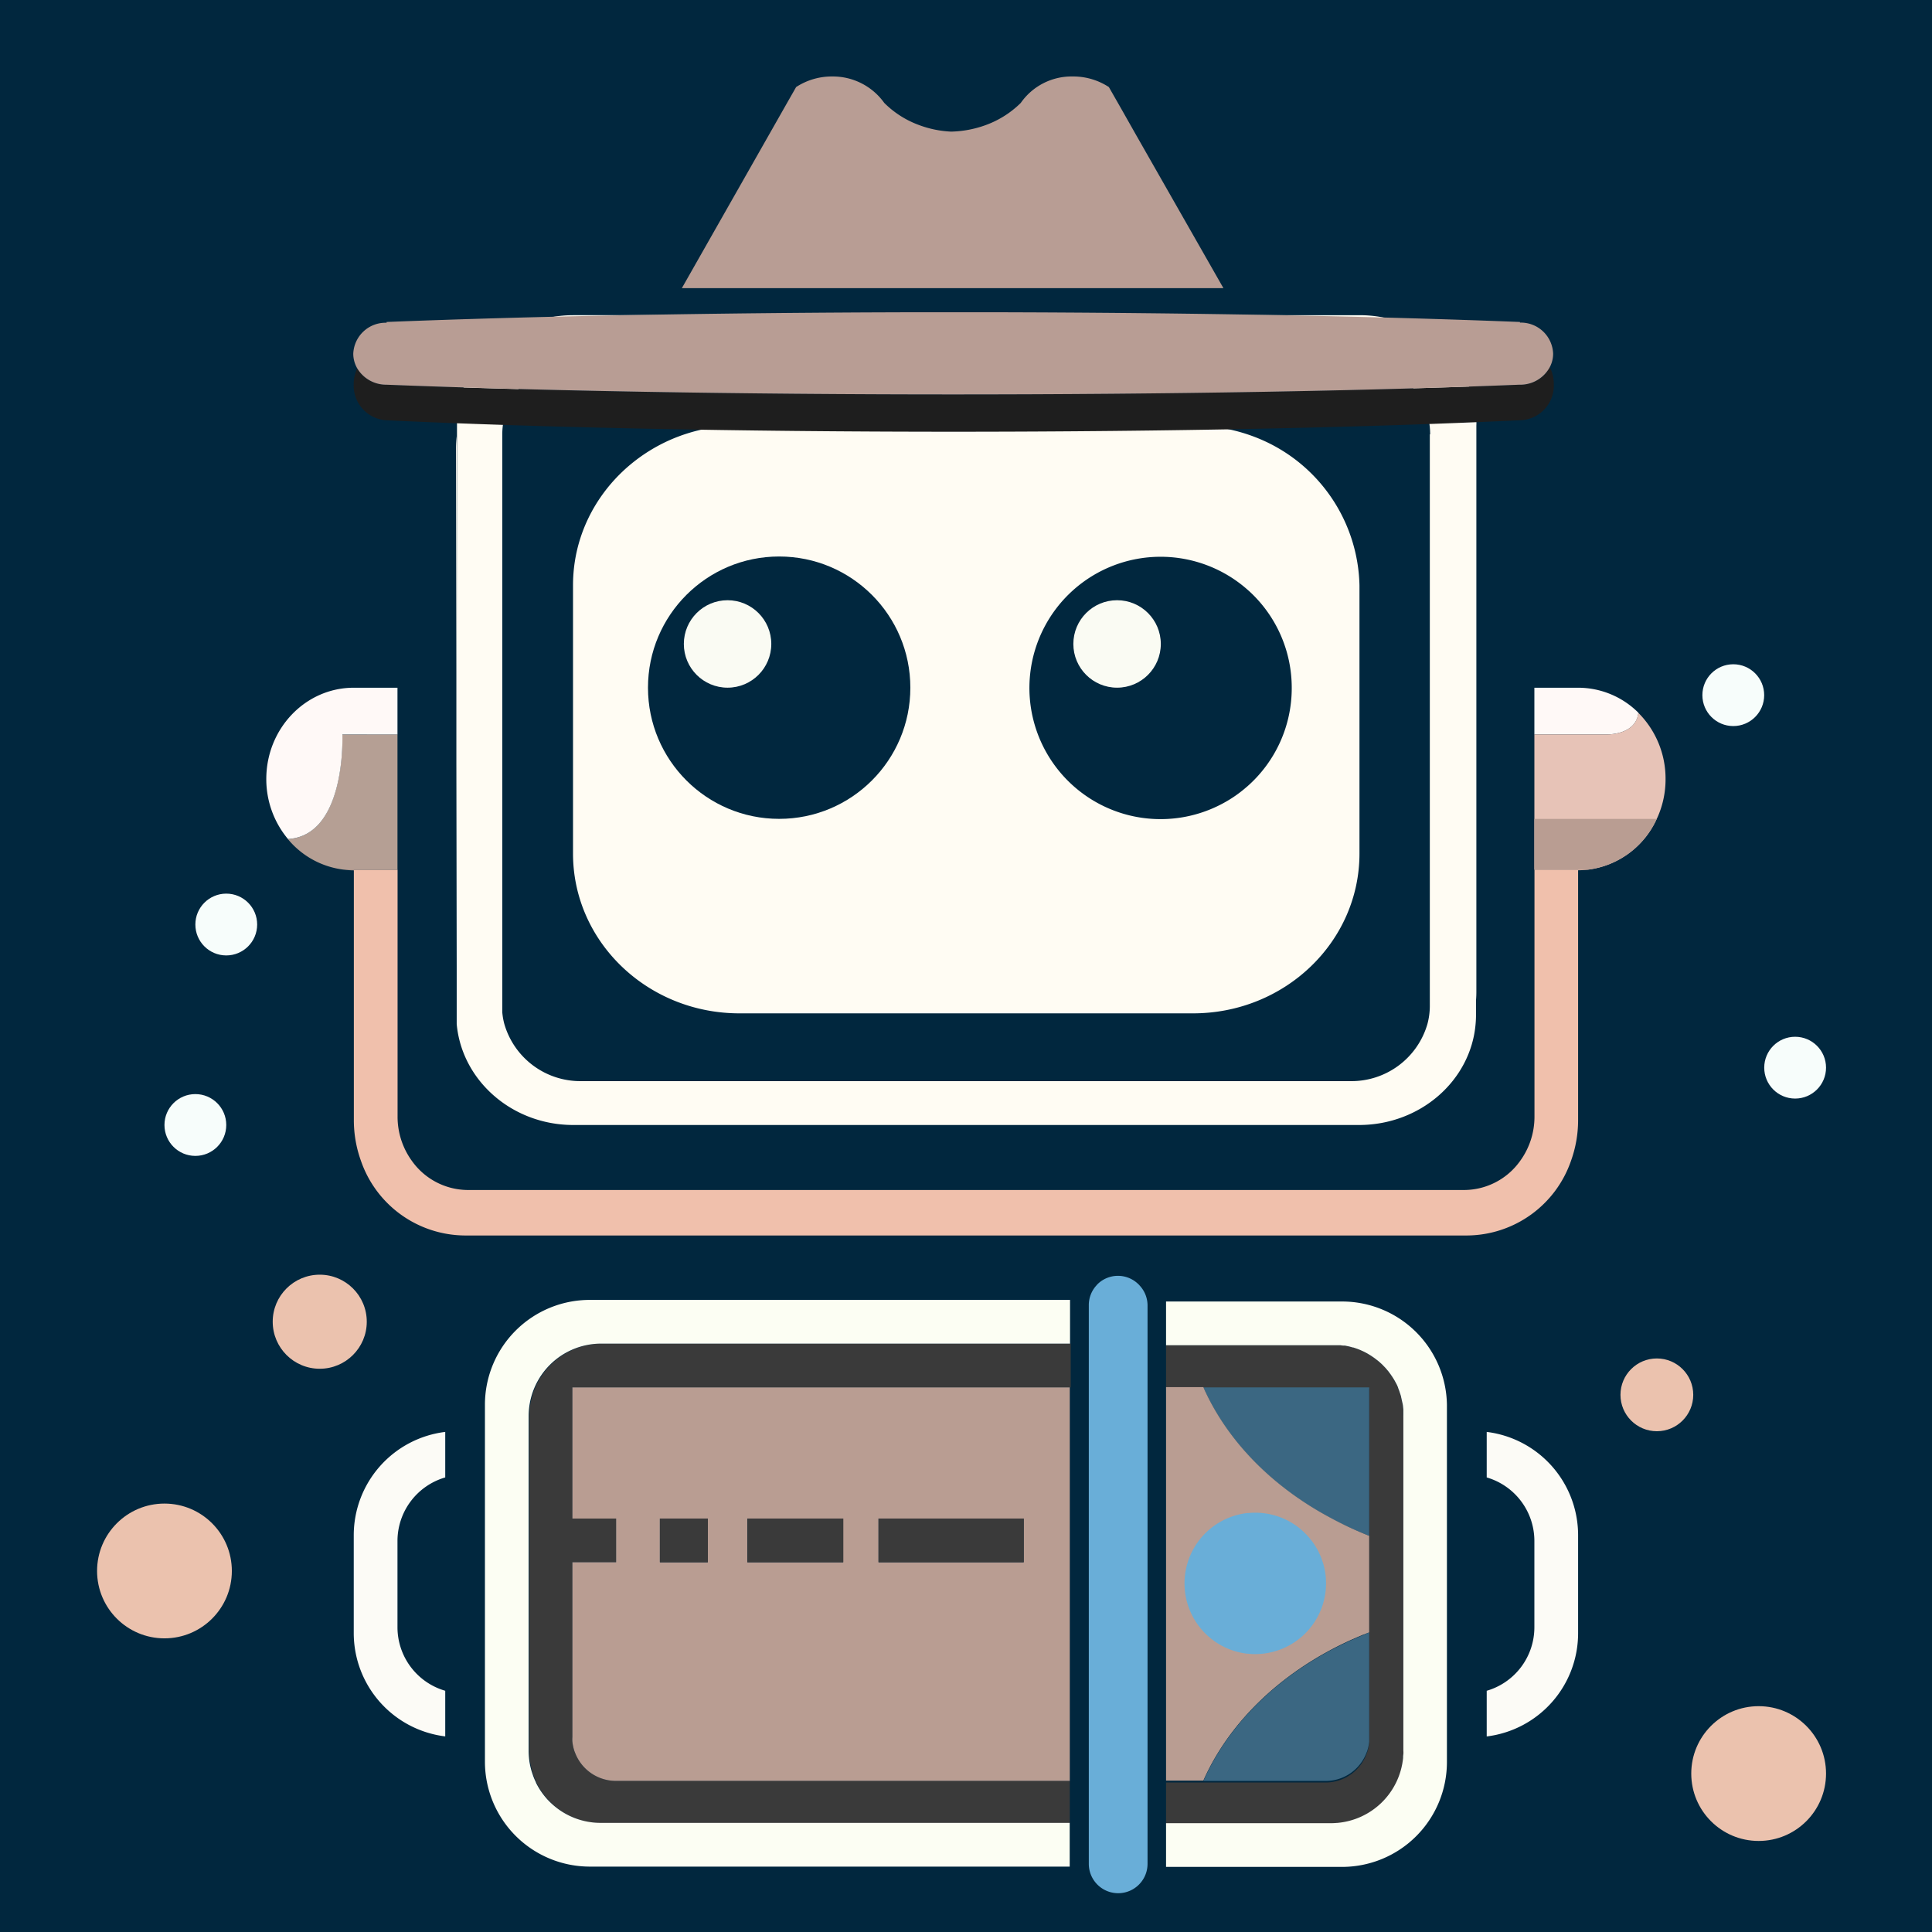
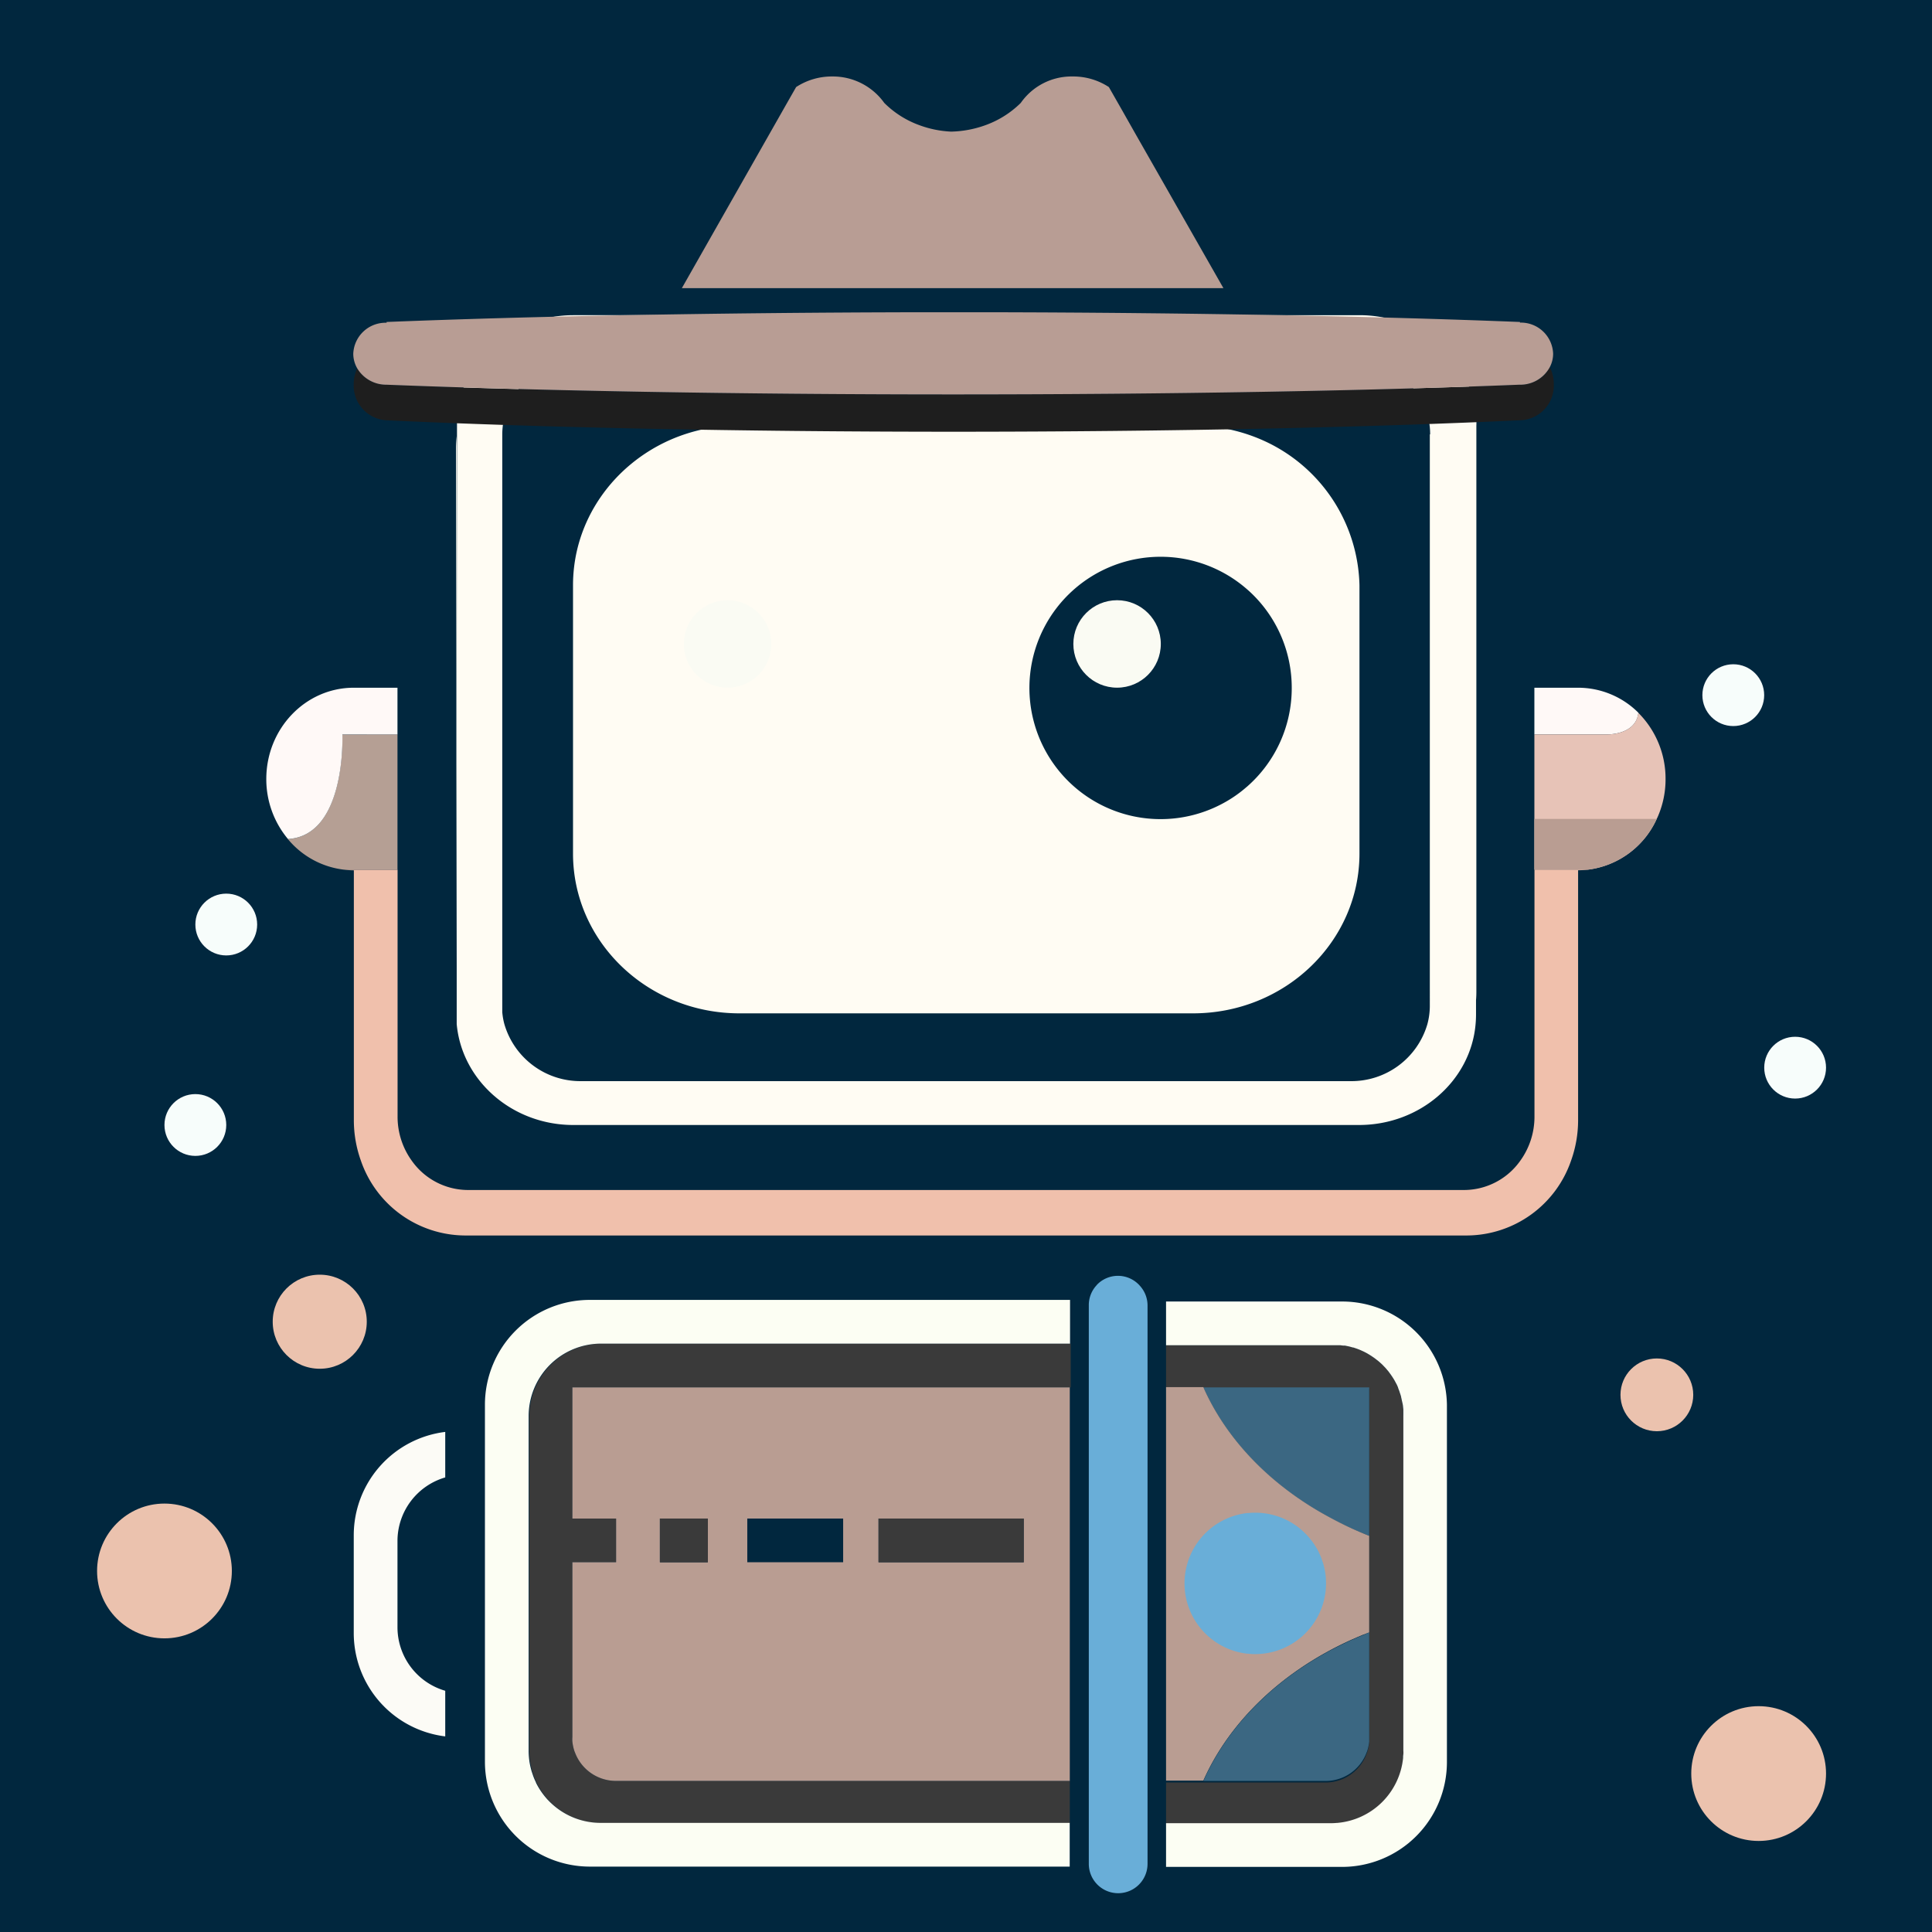
<svg xmlns="http://www.w3.org/2000/svg" viewBox="0 0 397.65 397.65">
  <defs>
    <style>.cls-1{fill:#01273e;}.cls-2{fill:#f7fdfb;}.cls-3{fill:#ebc2ae;}.cls-4{fill:#fffcf3;}.cls-15,.cls-5{fill:none;}.cls-5{stroke:#000;stroke-miterlimit:10;}.cls-6{fill:#b59f94;}.cls-7{fill:#fff9f7;}.cls-8{fill:#e7c3b7;}.cls-9{fill:#3a3a3a;}.cls-10{fill:#fcfef3;}.cls-11{fill:#3b6782;}.cls-12{fill:#3c6583;}.cls-13{fill:#fcfbf6;}.cls-14{fill:#b99d92;}.cls-16{fill:#69aed8;}.cls-17{fill:#fafbf3;}.cls-18{fill:#f0c0ac;}.cls-19{fill:#b89d94;}.cls-20{fill:#1e1e1e;}</style>
  </defs>
  <g id="Layer_2" data-name="Layer 2">
    <g id="Layer_1-2" data-name="Layer 1">
      <rect class="cls-1" width="397.65" height="397.65" />
      <g id="Layer_2-2" data-name="Layer 2">
        <g id="bubble_motif" data-name="bubble motif">
          <circle class="cls-2" cx="46.57" cy="190.29" r="6.36" />
          <circle class="cls-2" cx="40.21" cy="231.55" r="6.36" />
          <circle class="cls-3" cx="341.02" cy="287.09" r="7.49" />
          <circle class="cls-3" cx="33.85" cy="323.34" r="13.87" />
          <circle class="cls-3" cx="361.97" cy="365.04" r="13.87" />
          <circle class="cls-2" cx="356.75" cy="143.08" r="6.36" />
          <circle class="cls-2" cx="369.48" cy="219.75" r="6.36" />
          <circle class="cls-3" cx="65.81" cy="272.04" r="9.68" />
        </g>
        <g id="robologo">
          <path class="cls-4" d="M279.81,120.46v55.22c0,18.16-15.34,32.89-34.25,32.89H152.19c-18.91,0-34.25-14.73-34.25-32.89V120.46c0-13.34,8.29-24.83,20.18-30h0a35.37,35.37,0,0,1,14-2.89h93.41a36,36,0,0,1,8.33,1,35.14,35.14,0,0,1,6.56,2.28h0A33.51,33.51,0,0,1,279.81,120.46Z" />
-           <path class="cls-5" d="M284,384.53h0" />
-           <circle class="cls-1" cx="160.37" cy="141.54" r="27" />
          <path class="cls-6" d="M81.81,151.16V179h-11a17.67,17.67,0,0,1-11.56-6.3h0c12.07-.72,11.2-21.53,11.2-21.53Z" />
          <path class="cls-7" d="M70.47,151.16s.87,20.81-11.2,21.53a19.19,19.19,0,0,1-4.46-12.35c0-10.38,8.06-18.79,18-18.79h9v9.61Z" />
          <path class="cls-7" d="M337.22,146.7c-.5,4.64-6.47,4.46-6.47,4.46H315.81v-9.61h9A17.55,17.55,0,0,1,337.22,146.7Z" />
          <path class="cls-8" d="M342.81,160.34a19.23,19.23,0,0,1-1.5,7.52c-.1.23-.2.47-.32.69A18,18,0,0,1,326.81,179h-11V151.16h14.91s6,.18,6.47-4.46A19.14,19.14,0,0,1,342.81,160.34Z" />
          <path class="cls-1" d="M108.81,360.34V294.25h0v66a9.75,9.75,0,0,0,.08,1.52C108.84,361.3,108.82,360.82,108.81,360.34Zm172-82.09-.48-.25c.33.16.64.32.95.5Zm6.31,6.33c.15.29.29.58.42.89a5.35,5.35,0,0,0-.39-.89Zm1.68,6.11v-.58l-.06-.58a4,4,0,0,0-.13-.76,15.2,15.2,0,0,1,.24,2.69h0a5,5,0,0,1,0-.77Zm-1.21-5.14h0l.07.15Z" />
          <path class="cls-9" d="M288.81,290.69v-.58l-.06-.58a4,4,0,0,0-.13-.76c-.05-.25-.11-.51-.17-.76a2.09,2.09,0,0,0-.08-.34v-.09c-.06-.23-.12-.46-.2-.68s-.14-.44-.22-.66a4.68,4.68,0,0,0-.19-.46.11.11,0,0,0,0-.08l-.06-.15h0a5.15,5.15,0,0,0-.42-.89c-.16-.32-.34-.64-.53-.94s-.31-.49-.48-.72a.61.61,0,0,0-.07-.1.38.38,0,0,0-.09-.13l-.13-.17a4.59,4.59,0,0,0-.48-.61,7.56,7.56,0,0,0-.71-.79,8.16,8.16,0,0,0-.73-.71h0a8.27,8.27,0,0,0-.79-.65c-.26-.21-.52-.4-.79-.58s-.35-.24-.52-.34l-.46-.28-.47-.25-.48-.25-.49-.22c-.27-.12-.53-.22-.8-.32l-.73-.25h-.1l-.43-.12c-.31-.09-.63-.16-.95-.22l-.28-.06h-.39l-.55-.07H240v9h41.79V358.8a8.13,8.13,0,0,1-.13.84,6.85,6.85,0,0,1-.2.81,3.49,3.49,0,0,1-.2.57,9,9,0,0,1-8.42,5.86H240v8.65h35.2a14.91,14.91,0,0,0,13.59-13.72,3.49,3.49,0,0,1,.05-.72,3.76,3.76,0,0,0,0-.75V291.46A4,4,0,0,1,288.81,290.69Z" />
          <path class="cls-9" d="M117.81,285.55v27h9v9h-9v36a5.62,5.62,0,0,0,0,.92,7.73,7.73,0,0,0,.13.84,6.85,6.85,0,0,0,.2.81,3.49,3.49,0,0,0,.2.57,9,9,0,0,0,8.42,5.86h93.43v8.7H123.81a14.84,14.84,0,0,1-10.17-4c-.18-.16-.35-.33-.52-.51h0c-.18-.17-.34-.35-.5-.53s-.36-.42-.53-.64a15.2,15.2,0,0,1-1.64-2.6v-.07c-.16-.33-.31-.66-.45-1s-.27-.74-.39-1.12-.14-.47-.2-.71a13.51,13.51,0,0,1-.39-2.2,14.46,14.46,0,0,1-.07-1.47V294.25h0v-2.79a14.93,14.93,0,0,1,14.91-14.91h96.52v9Z" />
          <path class="cls-1" d="M287.68,285.7l-.07-.15h0Z" />
          <path class="cls-10" d="M287.62,285.55h0l.07.15Z" />
          <path class="cls-10" d="M108.81,291.46v2.79h0v66.09a14.46,14.46,0,0,0,.07,1.47,13.51,13.51,0,0,0,.39,2.2c.06.24.12.48.2.71s.25.76.39,1.12.29.68.45,1v.07a15.2,15.2,0,0,0,1.64,2.6c.17.22.35.43.53.64a6.45,6.45,0,0,0,.5.53h0c.17.18.34.35.52.51a14.84,14.84,0,0,0,10.17,4h96.5v9H121.44a21.6,21.6,0,0,1-21.63-21.52v-5.12h0V289.13a21.58,21.58,0,0,1,21.58-21.58h98.85v9H123.75a14.92,14.92,0,0,0-14.94,14.9Z" />
          <path class="cls-10" d="M297.81,289.13v68.42h0v5.12a21.59,21.59,0,0,1-21.59,21.58H240v-9h33.9a9.08,9.08,0,0,0,1.17-.05h.13a14.9,14.9,0,0,0,13.59-13.39,3.49,3.49,0,0,1,.05-.72,3.76,3.76,0,0,0,0-.75V290.11l-.06-.58a4,4,0,0,0-.13-.76c-.05-.25-.11-.51-.17-.76a2.09,2.09,0,0,0-.08-.34v-.09c-.06-.23-.12-.46-.2-.68s-.14-.44-.22-.66a4.68,4.68,0,0,0-.19-.46.11.11,0,0,0,0-.08l-.06-.15h0a5.15,5.15,0,0,0-.42-.89c-.16-.32-.34-.64-.53-.94s-.31-.49-.48-.72a.61.61,0,0,0-.07-.1.38.38,0,0,0-.09-.13l-.13-.17a4.59,4.59,0,0,0-.48-.61,7.56,7.56,0,0,0-.71-.79,8.16,8.16,0,0,0-.73-.71h0a8.27,8.27,0,0,0-.79-.65c-.26-.21-.52-.4-.79-.58s-.35-.24-.52-.34l-.46-.28c-.31-.18-.62-.34-.95-.5l-.49-.22c-.27-.12-.53-.22-.8-.32l-.73-.25h-.1l-.43-.12c-.31-.09-.63-.16-.95-.22l-.28-.06h-.39l-.55-.07H240v-9h36.25A21.58,21.58,0,0,1,297.81,289.13Z" />
          <path class="cls-11" d="M281.81,285.55v30.56a71.65,71.65,0,0,1-7.77-3.56c-12.1-6.41-21.45-15.87-26.37-27Z" />
          <path class="cls-12" d="M287.68,285.7l-.07-.15h0Z" />
-           <path class="cls-13" d="M324.81,316v20.1A21.41,21.41,0,0,1,306,357.4V348a13.61,13.61,0,0,0,9.81-13.1V317.17A13.62,13.62,0,0,0,306,304.09v-9.37A21.43,21.43,0,0,1,324.81,316Z" />
          <path class="cls-13" d="M81.81,317.17v17.76A13.62,13.62,0,0,0,91.64,348v9.39a21.43,21.43,0,0,1-18.83-21.3V316a21.44,21.44,0,0,1,18.83-21.28v9.37A13.63,13.63,0,0,0,81.81,317.17Z" />
          <path class="cls-14" d="M281.81,316.11V336c-.37.13-.73.27-1.09.42h-.07l-1.23.52-1.28.56c-14.08,6.37-25,16.67-30.47,29H240v-81h7.67c4.92,11.13,14.27,20.59,26.37,27A72.07,72.07,0,0,0,281.81,316.11Z" />
          <path class="cls-14" d="M117.81,285.55v27h9v9h-9v36a5.62,5.62,0,0,0,0,.92,7.73,7.73,0,0,0,.13.84,6.85,6.85,0,0,0,.2.81,3.49,3.49,0,0,0,.2.57,9,9,0,0,0,8.42,5.86h93.43v-81Zm27.86,36h-9.86v-9h9.86Zm27.87,0H153.81v-9h19.73Zm37.15,0H180.81v-9h29.88Z" />
          <rect class="cls-9" x="135.84" y="312.55" width="9.86" height="9" />
-           <rect class="cls-9" x="153.84" y="312.55" width="19.73" height="9" />
          <rect class="cls-9" x="180.84" y="312.55" width="29.88" height="9" />
          <polyline class="cls-15" points="217.67 375.2 217.67 375.25 217.67 375.55" />
          <polyline class="cls-15" points="108.85 357.55 108.83 357.55 99.85 357.55 99.83 357.55" />
          <line class="cls-15" x1="91.67" y1="357.38" x2="91.67" y2="348.01" />
          <line class="cls-15" x1="99.84" y1="357.55" x2="99.84" y2="289.13" />
          <line class="cls-15" x1="91.67" y1="304.09" x2="91.67" y2="294.72" />
-           <line class="cls-15" x1="306.01" y1="357.38" x2="306.01" y2="348.01" />
          <line class="cls-15" x1="306.01" y1="304.09" x2="306.01" y2="294.72" />
          <path class="cls-16" d="M236.19,268.62v115a6,6,0,0,1-12.09,0v-115a6,6,0,0,1,1.59-4.07l.12-.15a6,6,0,0,1,8.49-.09l.09.09a1.12,1.12,0,0,1,.18.2,2.91,2.91,0,0,1,.24.27A6,6,0,0,1,236.19,268.62Z" />
          <path class="cls-1" d="M265.87,141.6a26.93,26.93,0,0,1-9.19,20.3l-.09.07a26.19,26.19,0,0,1-4.86,3.37h0a27,27,0,1,1,5-44l.32.28A26.93,26.93,0,0,1,265.87,141.6Z" />
          <circle class="cls-17" cx="229.92" cy="132.54" r="9" />
          <path class="cls-14" d="M341,168.55A18,18,0,0,1,326.81,179h-11V168.55Z" />
          <line class="cls-15" x1="99.87" y1="364.11" x2="99.84" y2="364.11" />
          <path class="cls-11" d="M281.81,336v22.48a7.73,7.73,0,0,1-.13.84,6.85,6.85,0,0,1-.2.81,3.49,3.49,0,0,1-.2.57,9,9,0,0,1-8.42,5.86H247.69c5.46-12.36,16.39-22.66,30.47-29l1.28-.56,1.23-.52h.07A6.66,6.66,0,0,1,281.81,336Z" />
          <path class="cls-4" d="M94,89.8l-.08,49.5v59.52l-.07-41.7V92.3A21,21,0,0,1,94,89.8Z" />
          <circle class="cls-17" cx="149.75" cy="132.54" r="9" />
          <path class="cls-4" d="M93.94,204.46v0Z" />
          <path class="cls-4" d="M303.81,85.64c-1.06-11.64-11.42-20.77-24-20.77H118.06c-12.62,0-23,9.13-24,20.77V89.8L94,139.3v71.48c1.06,11.64,11.42,20.77,24,20.77H279.71c12.62,0,23-9.13,24-20.77.06-.66.09-1.33.09-2v-2.94c.05-.57.07-1.16.07-1.74V87.62A13.1,13.1,0,0,0,303.81,85.64ZM294.29,207a14.35,14.35,0,0,1-.49,3.75,16.28,16.28,0,0,1-16,11.77h-158a16.29,16.29,0,0,1-16-11.77,14,14,0,0,1-.42-2.41V89.4a14.9,14.9,0,0,1,.49-3.75,16.3,16.3,0,0,1,16-11.77h158a16.31,16.31,0,0,1,16,11.77,14.46,14.46,0,0,1,.49,3.75h-.07Z" />
          <path class="cls-18" d="M326.81,179a16.65,16.65,0,0,1-2,.12v51.42a24.68,24.68,0,0,1-1.46,8.38,22.79,22.79,0,0,1-21.29,15.37H95.58a22.79,22.79,0,0,1-21.29-15.37,24.68,24.68,0,0,1-1.46-8.38V179.13a16.77,16.77,0,0,1-2-.12h11v50.8a15.46,15.46,0,0,0,2.94,9.12,14.21,14.21,0,0,0,11.51,6h205.1a14.2,14.2,0,0,0,11.51-6,15.46,15.46,0,0,0,2.94-9.12V179Z" />
          <path class="cls-16" d="M272.93,325.87a14.57,14.57,0,0,1-14.57,14.58,10.21,10.21,0,0,1-1.46-.08h-.19a14.57,14.57,0,0,1-1-28.8c.34-.07.67-.11,1-.15h.19a14.41,14.41,0,0,1,1.46-.07,14.58,14.58,0,0,1,8.26,2.56,12.89,12.89,0,0,1,1.52,1.22.93.93,0,0,1,.18.16l.13.13.36.36a1.88,1.88,0,0,1,.24.25c.2.21.4.44.57.65l.27.34a12.69,12.69,0,0,1,1.1,1.64,8.54,8.54,0,0,1,.48.89c.07.16.15.31.21.47a4.58,4.58,0,0,1,.2.46c.07.2.15.39.21.59s.13.36.19.55a4.29,4.29,0,0,1,.2.7,6.91,6.91,0,0,1,.17.76.69.69,0,0,1,.05.24c.05.25.08.51.12.77s.07.6.08.9S272.93,325.56,272.93,325.87Z" />
        </g>
        <g id="small_har" data-name="small har">
          <path class="cls-19" d="M251.81,59.31H140.34L162,21.18l1.86-3.26a13.42,13.42,0,0,1,7.43-2.18A13,13,0,0,1,182,21.18a19.74,19.74,0,0,0,7.19,4.57,21.6,21.6,0,0,0,6.59,1.34,22.15,22.15,0,0,0,6.89-1.27,19.94,19.94,0,0,0,7.43-4.64,12.75,12.75,0,0,1,10.7-5.44,13.39,13.39,0,0,1,7.43,2.18l1.86,3.26.85,1.49,2.91,5.14Z" />
          <path class="cls-20" d="M319.81,79.08a7.15,7.15,0,0,1-6.87,7.42h-.13c-31.35,1.48-72,2.36-116.41,2.36h-.21c-44.45,0-85.13-.88-116.53-2.35a7.15,7.15,0,0,1-6.86-7.42,7.81,7.81,0,0,1,.71-3.26,6.93,6.93,0,0,0,6,3.36c31.4,1.26,72.08,2,116.53,2h.21c44.41,0,85.06-.76,116.41-2h.15A6.88,6.88,0,0,0,319,75.6,7.66,7.66,0,0,1,319.81,79.08Z" />
          <path class="cls-19" d="M319.67,72.79a5.93,5.93,0,0,1-.7,2.8,6.88,6.88,0,0,1-6.17,3.59h-.12c-31.35,1.27-72,2-116.41,2h-.21c-44.45,0-85.13-.76-116.53-2a6.93,6.93,0,0,1-6-3.36,6.06,6.06,0,0,1-.82-3,6.65,6.65,0,0,1,6.86-6.39v-.16c29.54-1.18,67.29-1.91,108.65-2h16.34c41.23.09,78.85.83,108.28,2v.13A6.64,6.64,0,0,1,319.67,72.79Z" />
        </g>
      </g>
    </g>
  </g>
</svg>